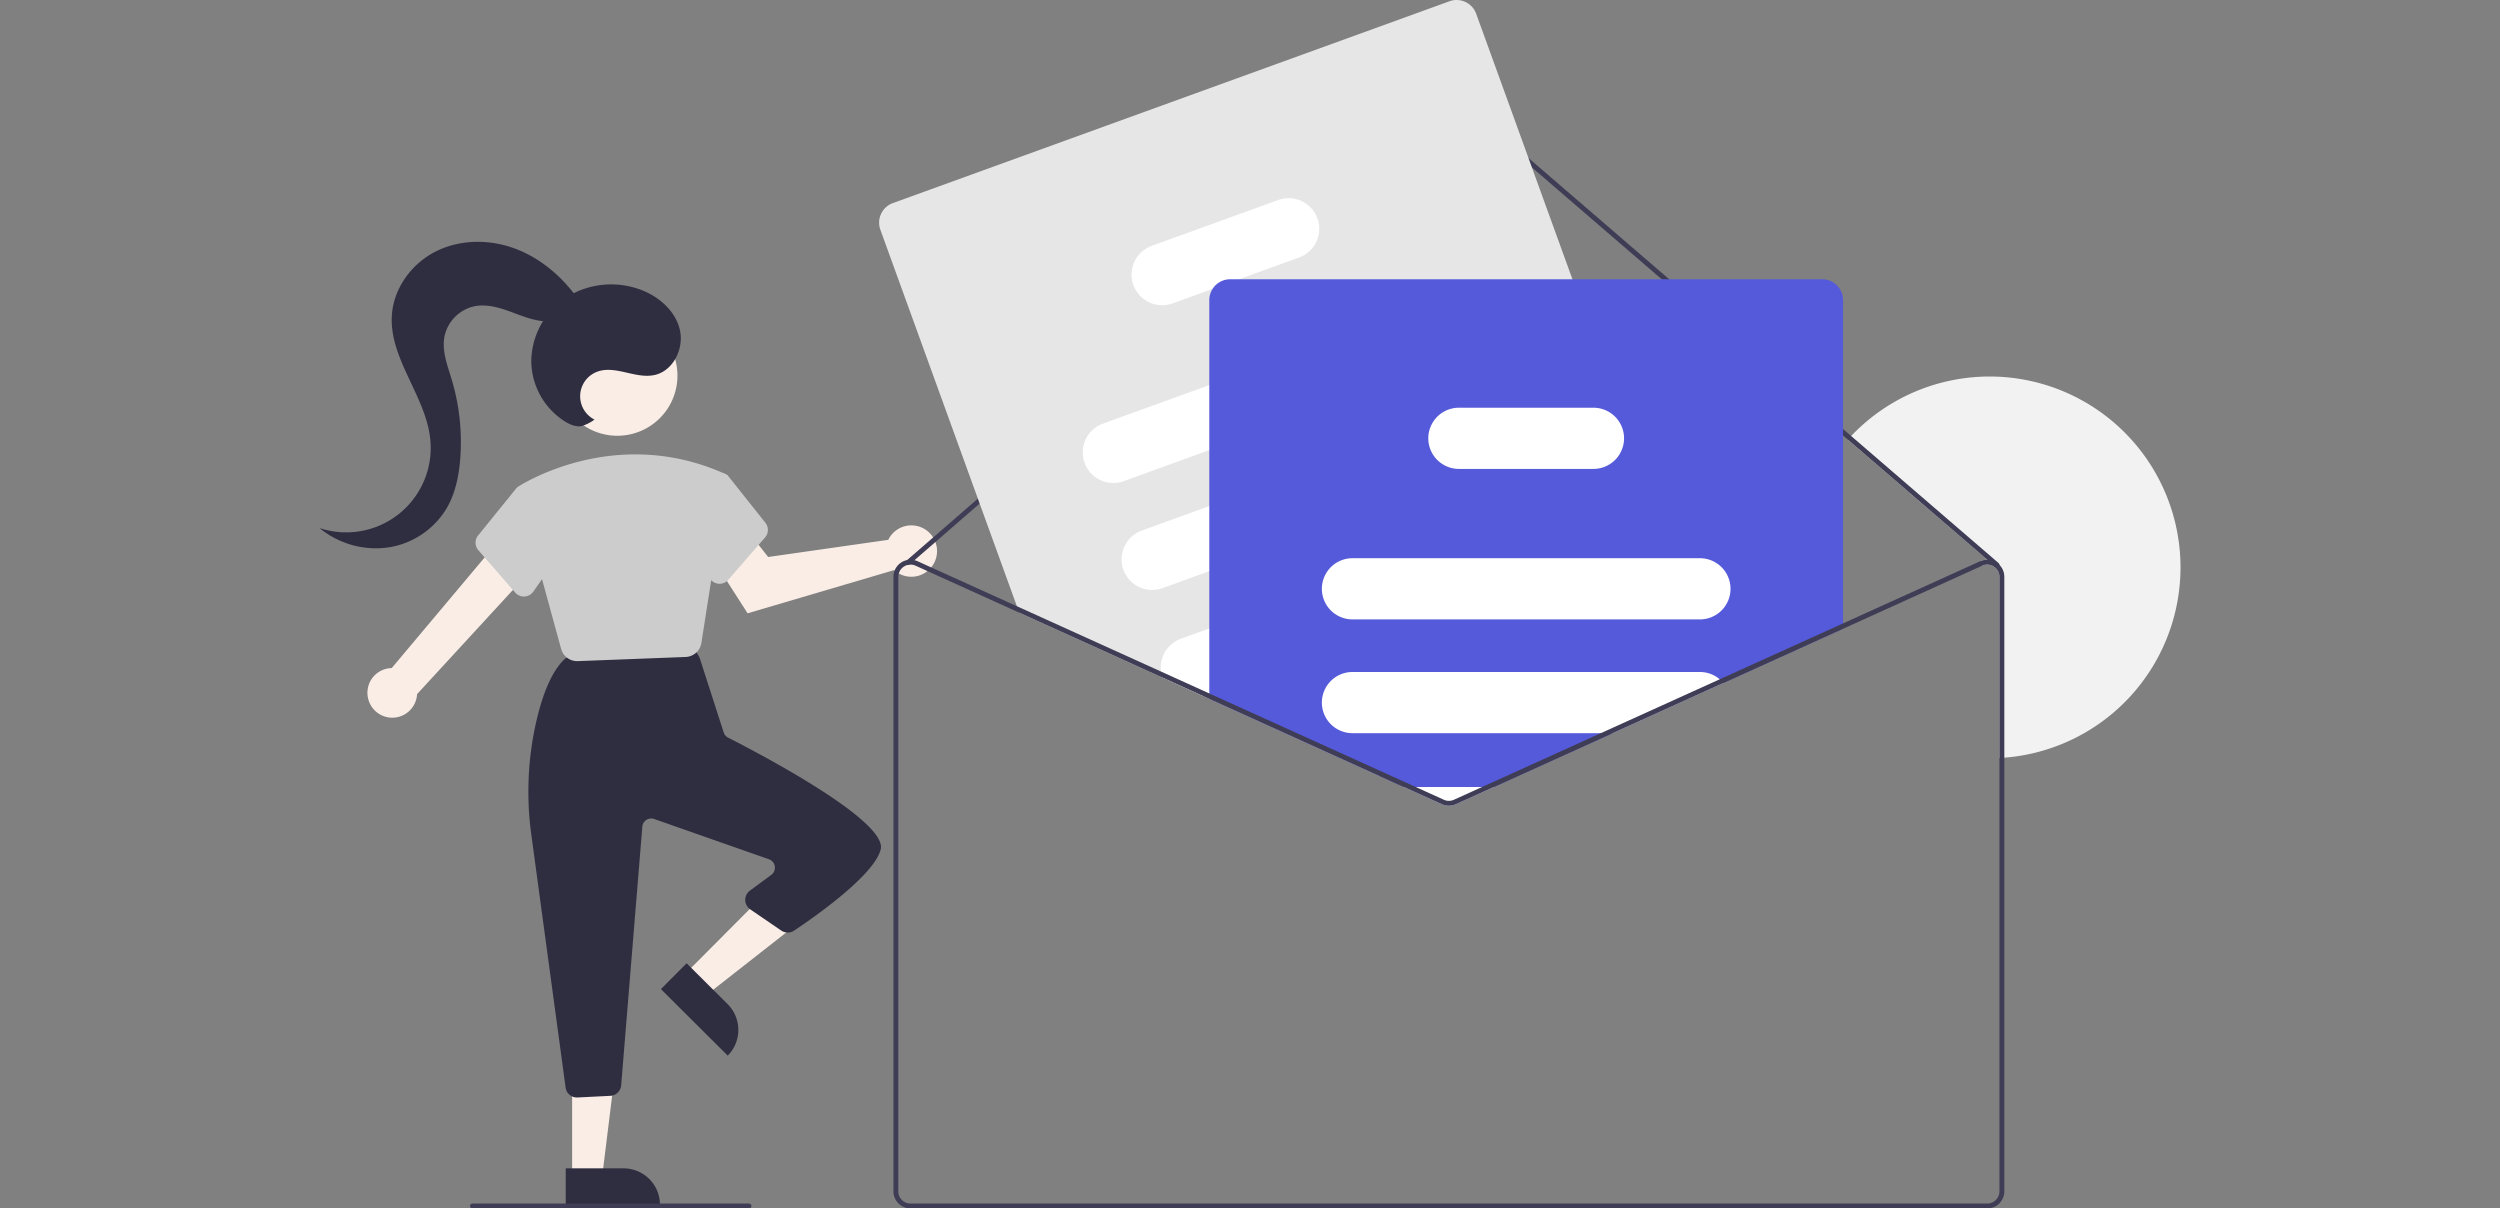
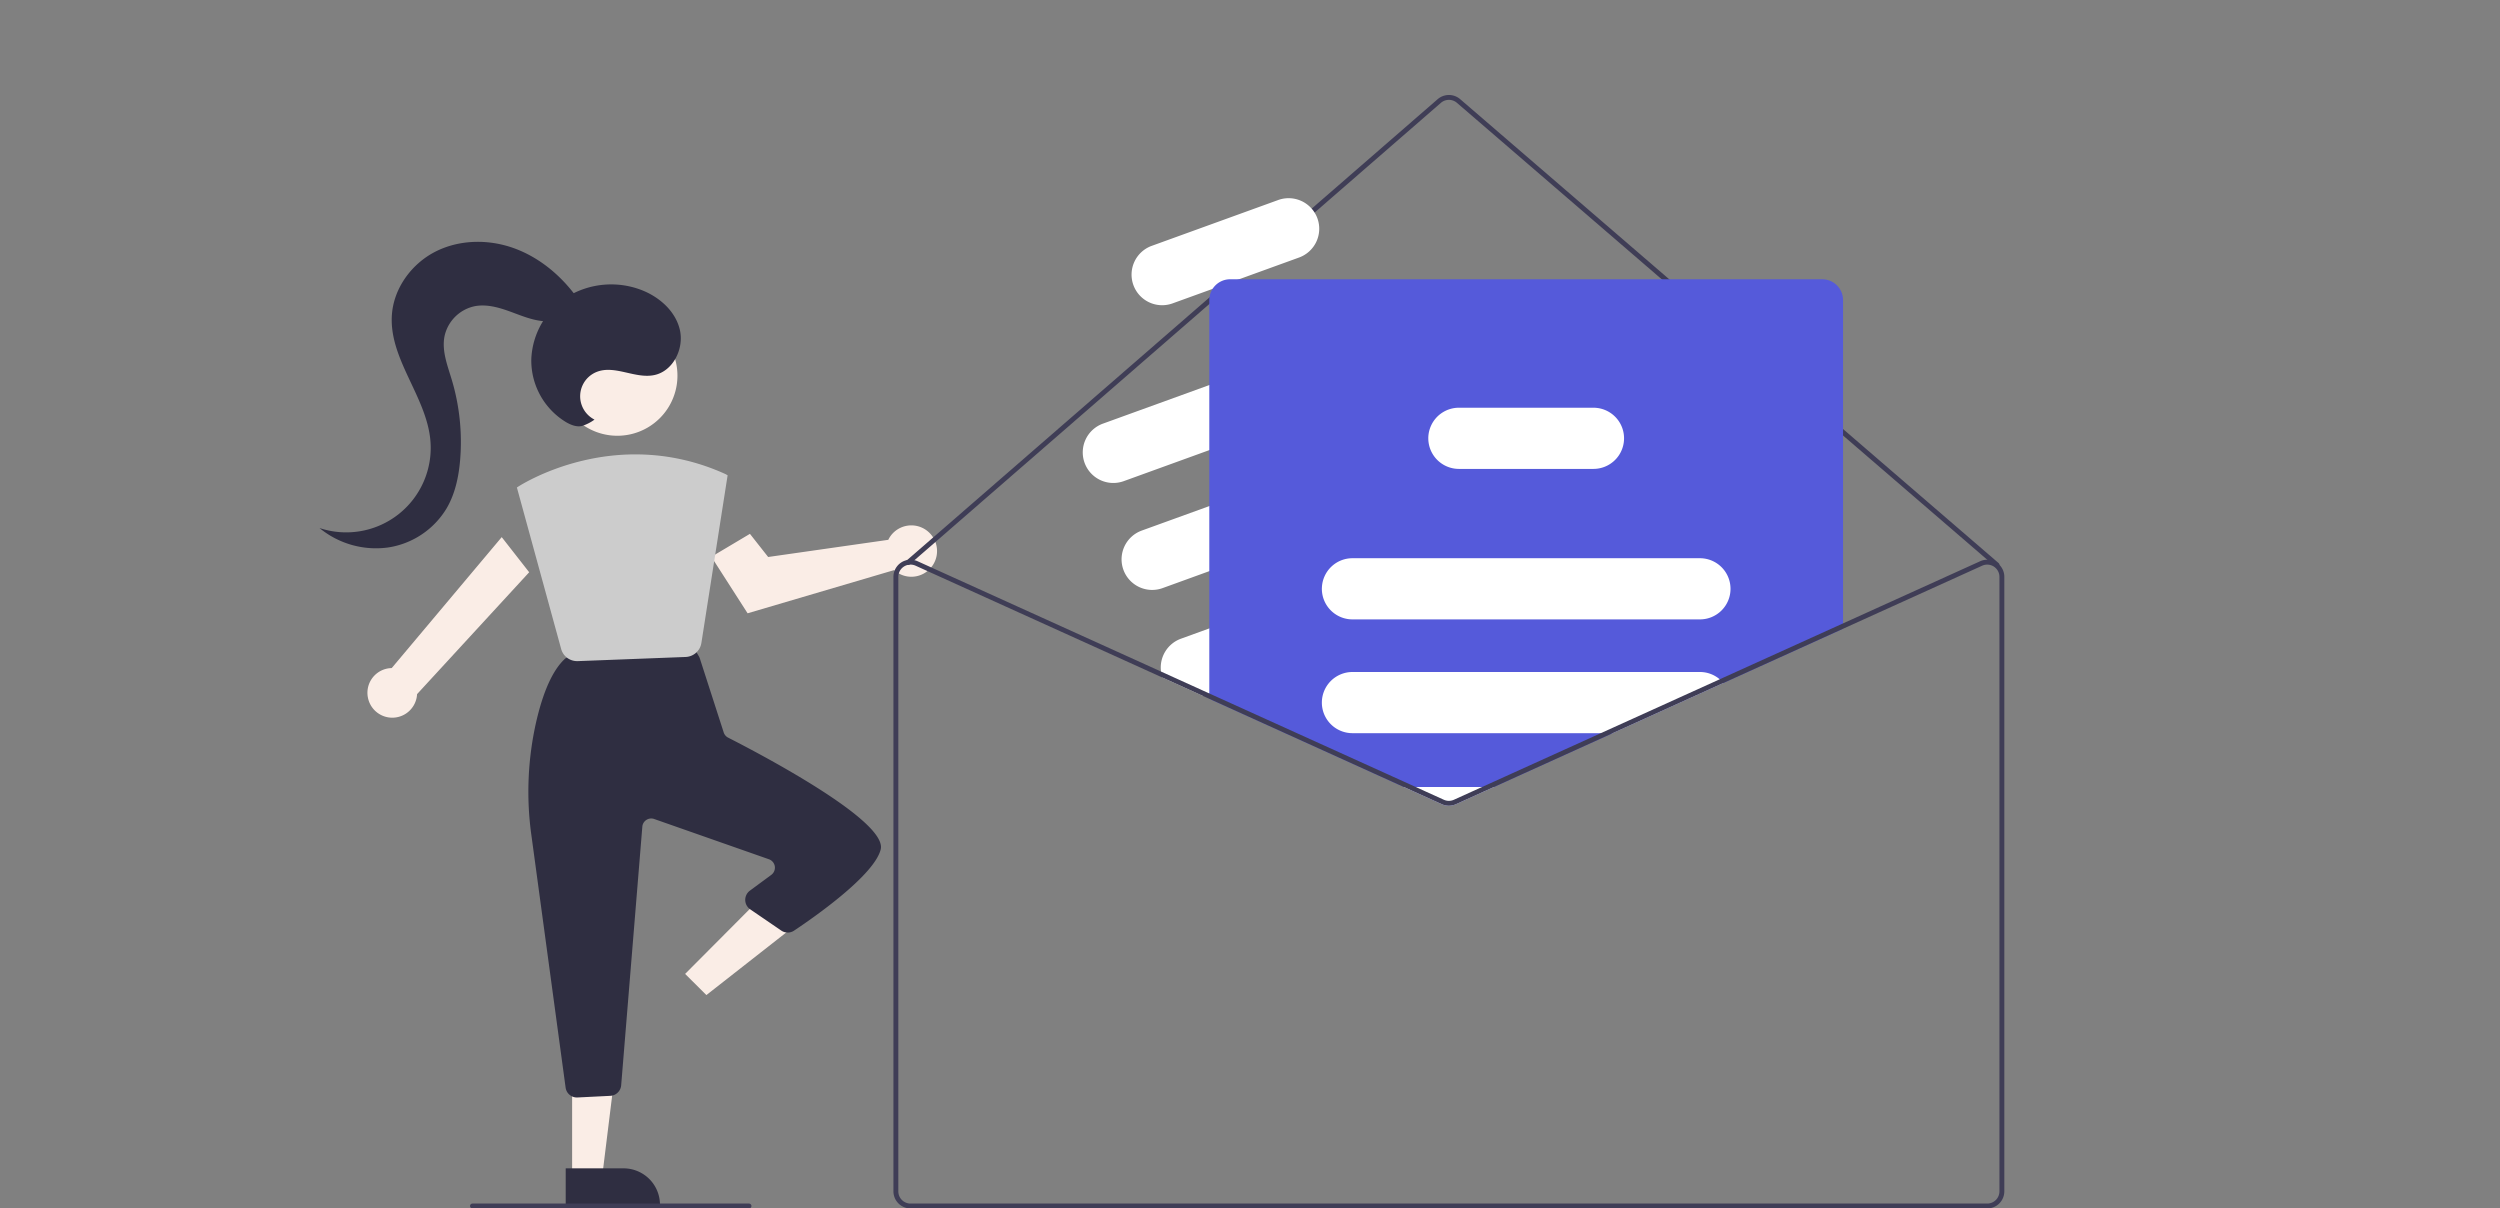
<svg xmlns="http://www.w3.org/2000/svg" width="331" height="160" viewBox="0 0 331 160" fill="none">
  <rect x="0" y="0" width="331" height="160" fill="#808080" stroke="none" />
  <g clip-path="url(#clip0_912_13060)">
-     <path d="M288.699 75.12a25.273 25.273 0 01-23.974 25.237V76.373a1.612 1.612 0 00-.667-1.309 1.616 1.616 0 00-1.62-.165l-.269-.59c.294-.133.613-.203.936-.204l-18.453-15.897c.142-.162.291-.32.44-.48a25.274 25.274 0 0143.607 17.391z" fill="#F2F2F2" />
    <path d="M48.709 92.35a3.268 3.268 0 013.152-3.895l14.567-17.34 3.636 4.65L55.22 91.903a3.286 3.286 0 01-6.51.447zm69.17-21.342a3.448 3.448 0 00-.269.464l-15.905 2.274-2.415-3.066-5.105 3.04 4.798 7.48 19.398-5.718a3.401 3.401 0 10-.502-4.474zM90.71 128.944l2.816 2.802 12.149-9.522-4.154-4.136-10.81 10.856z" fill="#FAEDE6" />
-     <path d="M96.352 139.765l-8.846-8.808 3.403-3.418 5.428 5.405a4.829 4.829 0 011.42 3.407 4.824 4.824 0 01-1.405 3.414z" fill="#2F2E41" />
    <path d="M75.75 155.824h3.972l1.89-15.32H75.75v15.32z" fill="#FAEDE6" />
    <path d="M87.382 159.512H74.899v-4.823h7.66a4.83 4.83 0 013.41 1.412 4.829 4.829 0 011.413 3.411zm-12.496-15.52l-4.524-33.365a41.778 41.778 0 01.649-15.135c.928-3.989 2.182-6.752 3.728-8.212.243-.229.556-.371.888-.406l14.938-1.555a1.524 1.524 0 011.46.73l.492.818c.06.1.107.205.143.315l3.158 9.79a1.171 1.171 0 00.586.69c4.972 2.538 21.124 11.108 20.2 14.805-.869 3.474-9 9.107-11.471 10.75a1.51 1.51 0 01-1.698-.013l-4.103-2.806a1.518 1.518 0 01-.504-1.929c.108-.218.266-.406.461-.55l2.829-2.085a1.187 1.187 0 00.468-1.127 1.186 1.186 0 00-.778-.941l-15.194-5.331a1.174 1.174 0 00-1.035.124 1.178 1.178 0 00-.535.895l-2.801 34.24a1.524 1.524 0 01-1.44 1.395l-4.334.216a1.508 1.508 0 01-1.582-1.313z" fill="#2F2E41" />
    <path d="M81.737 57.694a7.957 7.957 0 100-15.914 7.957 7.957 0 000 15.914z" fill="#FAEDE6" />
    <path d="M74.295 85.918l-5.858-21.371.1-.068c.127-.084 12.751-8.42 27.532-1.703l.268.154-3.47 22.181a2.198 2.198 0 01-2.088 1.872l-14.282.55h-.086a2.187 2.187 0 01-2.116-1.615z" fill="#CCC" />
-     <path d="M68.215 78.46l-4.878-5.61a1.518 1.518 0 01-.035-1.955l5.1-6.3 3.914 1.068 2.076 7.264-3.784 5.406a1.511 1.511 0 01-1.248.649 1.51 1.51 0 01-1.145-.523zm26.975-1.17a1.511 1.511 0 01-1.166-.646l-3.784-5.406 1.82-7.647 3.605-.983.672.321 4.993 6.277a1.522 1.522 0 01-.035 1.954l-4.878 5.61a1.51 1.51 0 01-1.227.52z" fill="#CCC" />
    <path d="M264.725 74.786a.323.323 0 01-.535.256l-1.085-.937-18.453-15.897-51.758-44.595a1.625 1.625 0 00-2.119.004L121.076 74.17l-.629.544a.32.32 0 01-.246.078.329.329 0 01-.274-.216.324.324 0 01.093-.348l.087-.077 70.244-61.024a2.282 2.282 0 012.967-.006l51.774 44.608 19.52 16.82a.337.337 0 01.113.237z" fill="#3F3D56" />
-     <path d="M225.373 84.353l-.853-2.346-2.935-8.099-6.324-17.44-7.069-19.493-12.748-35.16a2.756 2.756 0 00-3.528-1.65L118.209 26.89a2.76 2.76 0 00-1.649 3.528l18.075 49.846.307.853 18.972 8.598 5.333 2.417.865.392 22.577 10.234.875-.318 14.809-5.368 22.338-8.1 3.009-1.09a2.758 2.758 0 001.653-3.529z" fill="#E6E6E6" />
    <path d="M194.465 42.832a4.057 4.057 0 00-5.19-2.427l-29.164 10.578-14.083 5.106a4.052 4.052 0 00-2.43 5.188 4.049 4.049 0 005.19 2.425l11.323-4.105 31.928-11.575a4.057 4.057 0 002.426-5.19zm5.136 14.164a4.059 4.059 0 00-5.191-2.427l-4.94 1.792-29.358 10.646-8.948 3.243a4.05 4.05 0 00-.335 7.475 4.05 4.05 0 003.095.141l6.188-2.245 37.062-13.438c.084-.03.165-.065.246-.1a4.05 4.05 0 002.181-5.087zm5.189 14.314a4.054 4.054 0 00-5.186-2.427l-13.857 5.025-10.726 3.89-14.91 5.404-3.758 1.364a4.06 4.06 0 00-2.634 4.348c.038.273.103.541.195.8l5.332 2.417.865-.314h.007l27.055-9.81 15.191-5.508a4.054 4.054 0 002.426-5.19zm-30.365-42.402a4.058 4.058 0 00-5.19-2.426l-16.75 6.07a4.052 4.052 0 00-.335 7.476 4.053 4.053 0 003.096.141l5.3-1.92 3.508-1.274 7.944-2.88a4.053 4.053 0 002.427-5.187z" fill="#fff" />
    <path d="M241.266 36.975h-78.401a2.76 2.76 0 00-2.754 2.753v52.795l22.578 10.234 3.181 1.442 5.025 2.277a2.274 2.274 0 001.873 0l5.025-2.277 15.725-7.128 14.657-6.644 15.845-7.18V39.729a2.755 2.755 0 00-2.754-2.753z" fill="#555ADA" />
    <path d="M225.068 73.908h-46.004a4.048 4.048 0 00-4.044 3.891 1.402 1.402 0 00-.006.159 4.054 4.054 0 004.05 4.05h46.004a4.048 4.048 0 002.863-6.914 4.048 4.048 0 00-2.863-1.186zm2.621 16.03a4.02 4.02 0 00-2.621-.965h-46.004a4.052 4.052 0 00-4.05 4.05 4.051 4.051 0 004.05 4.049h34.454l14.657-6.645a4.12 4.12 0 00-.486-.489zm-41.818 14.261l5.024 2.278a2.278 2.278 0 001.873 0l5.025-2.278h-11.922zm28.908-47.556a4.054 4.054 0 00-3.804-2.66h-17.818a4.05 4.05 0 00-3.687 2.378 4.002 4.002 0 00-.363 1.672 4.054 4.054 0 004.05 4.05h17.818a4.051 4.051 0 003.804-5.44z" fill="#fff" />
    <path d="M211.947 97.072l-15.726 7.127-3.722 1.688a1.616 1.616 0 01-1.335 0l-3.722-1.688h-1.571l5.024 2.278a2.278 2.278 0 001.873 0l5.025-2.278 15.725-7.127h-1.571zm0 0l-15.726 7.127-3.722 1.688a1.616 1.616 0 01-1.335 0l-3.722-1.688h-1.571l5.024 2.278a2.278 2.278 0 001.873 0l5.025-2.278 15.725-7.127h-1.571zm0 0l-15.726 7.127-3.722 1.688a1.616 1.616 0 01-1.335 0l-3.722-1.688h-1.571l5.024 2.278a2.278 2.278 0 001.873 0l5.025-2.278 15.725-7.127h-1.571zm52.778-22.286a2.458 2.458 0 00-.392-.318 2.253 2.253 0 00-2.164-.158l-34.48 15.628-15.742 7.134-15.726 7.127-3.722 1.688a1.616 1.616 0 01-1.335 0l-3.722-1.688-3.878-1.759-23.446-10.623-.007-.003-6.391-2.9-19.086-8.65-13.14-5.954a1.987 1.987 0 00-.418-.14 2.174 2.174 0 00-.969-.02 2.272 2.272 0 00-1.817 2.223v81.359a2.271 2.271 0 002.268 2.268h142.547a2.271 2.271 0 002.268-2.268V76.373a2.26 2.26 0 00-.648-1.587zm0 82.946c0 .43-.171.842-.474 1.146a1.624 1.624 0 01-1.146.474H120.558a1.62 1.62 0 01-1.62-1.62V76.373a1.615 1.615 0 01.742-1.36c.16-.103.336-.177.521-.22.055-.013.11-.021.166-.027a1.607 1.607 0 01.858.133l13.717 6.217 18.972 8.598 5.332 2.417.865.392 22.578 10.235 3.182 1.441 5.024 2.278a2.278 2.278 0 001.873 0l5.025-2.278 15.725-7.127 14.657-6.645L262.438 74.9a1.62 1.62 0 011.62.165c.026.017.05.037.071.059a1.597 1.597 0 01.596 1.25v81.359zm-52.778-60.66l-15.726 7.127-3.722 1.688a1.616 1.616 0 01-1.335 0l-3.722-1.688h-1.571l5.024 2.278a2.278 2.278 0 001.873 0l5.025-2.278 15.725-7.127h-1.571zm0 0l-15.726 7.127-3.722 1.688a1.616 1.616 0 01-1.335 0l-3.722-1.688h-1.571l5.024 2.278a2.278 2.278 0 001.873 0l5.025-2.278 15.725-7.127h-1.571zm-52.701-4.94l.865.391v-.706l-.865.314zm52.701 4.94l-15.726 7.127-3.722 1.688a1.616 1.616 0 01-1.335 0l-3.722-1.688h-1.571l5.024 2.278a2.278 2.278 0 001.873 0l5.025-2.278 15.725-7.127h-1.571zM99.167 160h-36.61a.326.326 0 01-.23-.554.326.326 0 01.23-.094h36.61c.086 0 .168.034.229.094a.326.326 0 010 .459.327.327 0 01-.23.095z" fill="#3F3D56" />
    <path d="M78.712 55.556a3.467 3.467 0 01.32-6.326c2.402-.927 5.093.964 7.61.426 2.509-.535 3.96-3.535 3.361-6.029-.598-2.494-2.778-4.373-5.181-5.27a11.172 11.172 0 00-9.635.883 10.286 10.286 0 00-4.842 8.304A9.536 9.536 0 0074.96 55.9c.64.369 1.384.665 2.103.499a5.864 5.864 0 001.649-.843z" fill="#2F2E41" />
    <path d="M76.133 39.046c-2.117-2.808-4.975-5.115-8.301-6.259-3.326-1.144-7.127-1.052-10.25.565-3.124 1.616-5.453 4.826-5.696 8.335-.405 5.84 4.585 10.803 5.097 16.634A11.186 11.186 0 0142.3 69.911a11.777 11.777 0 009.077 2.576 10.946 10.946 0 007.79-5.242c1.124-1.952 1.585-4.218 1.764-6.462.281-3.548-.1-7.118-1.124-10.527-.56-1.86-1.318-3.774-.963-5.684a5.172 5.172 0 014.028-4.034c1.605-.301 3.246.189 4.778.752 1.532.564 3.077 1.216 4.71 1.254 1.632.037 3.41-.71 4.04-2.216l-.268-1.282z" fill="#2F2E41" />
  </g>
  <defs>
    <clipPath id="clip0_912_13060">
      <path fill="#fff" transform="translate(42.301)" d="M0 0h246.398v160H0z" />
    </clipPath>
  </defs>
</svg>